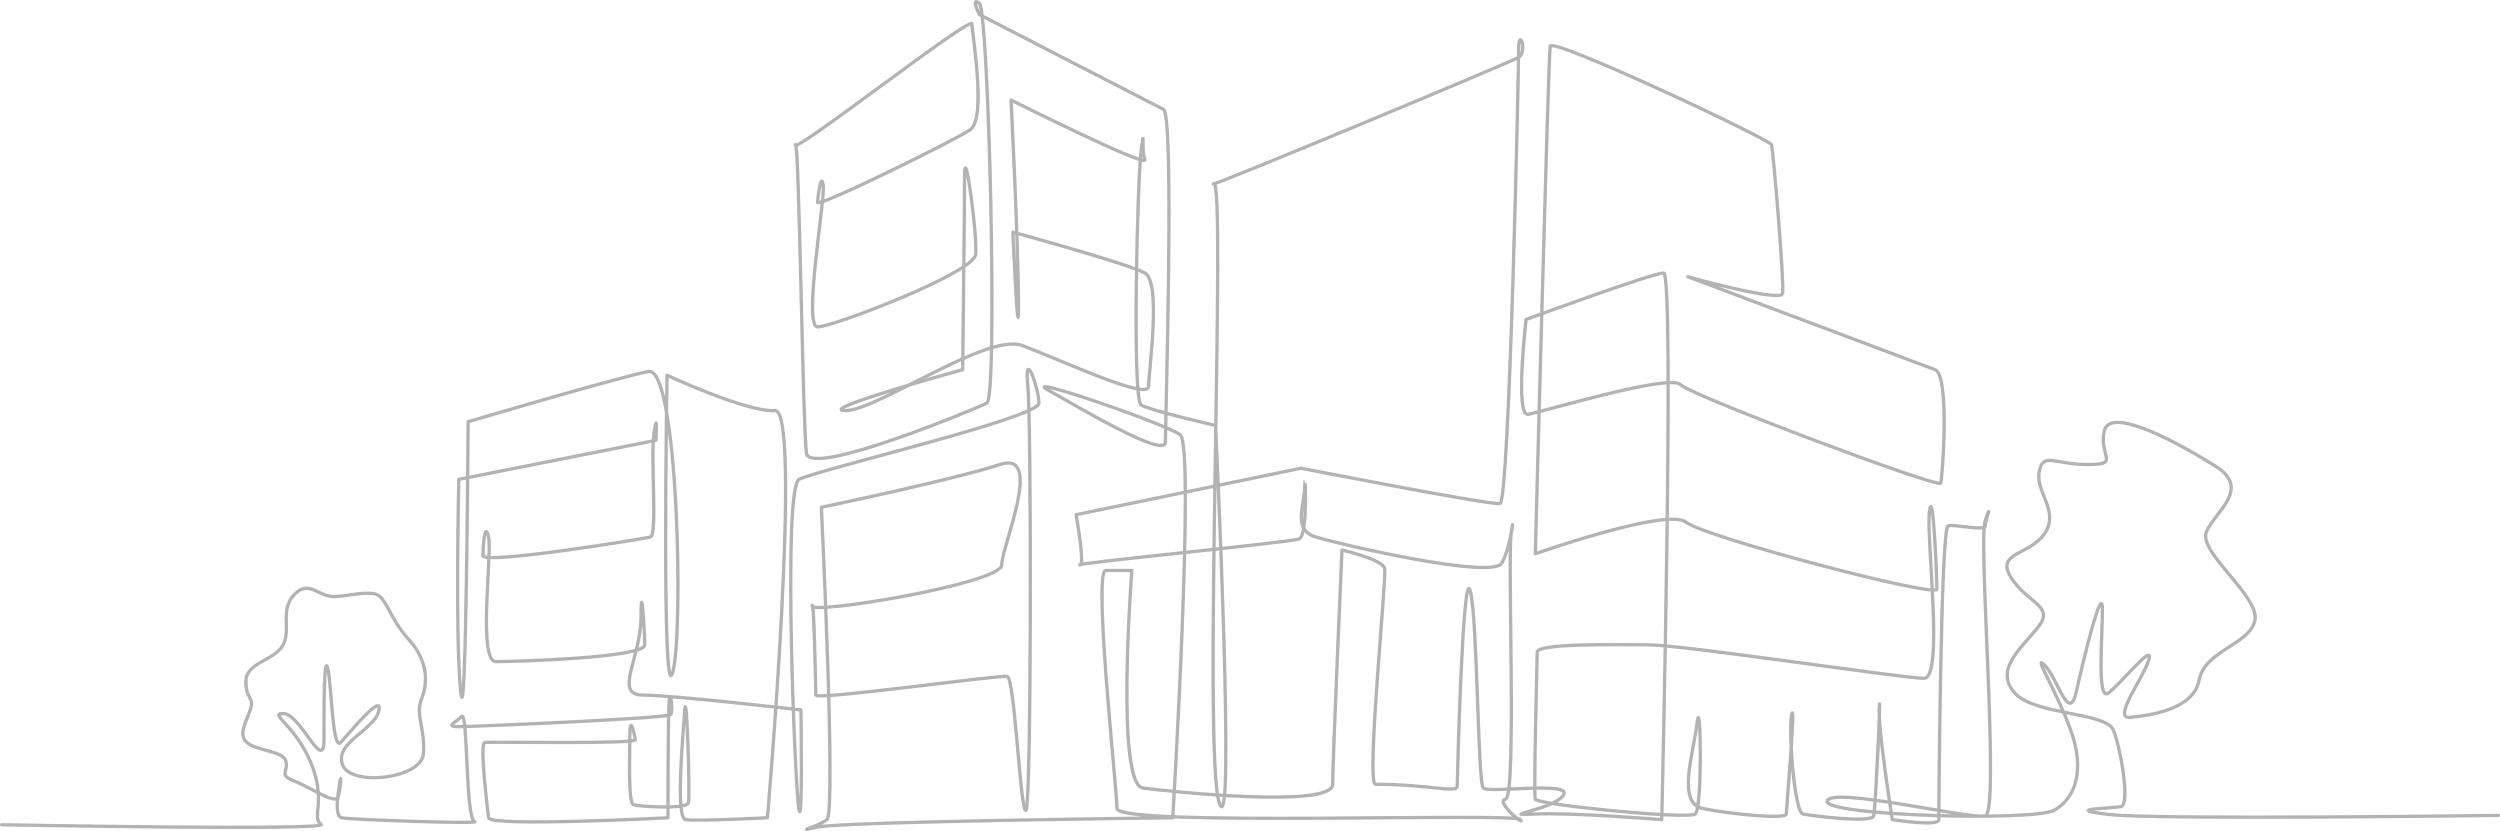
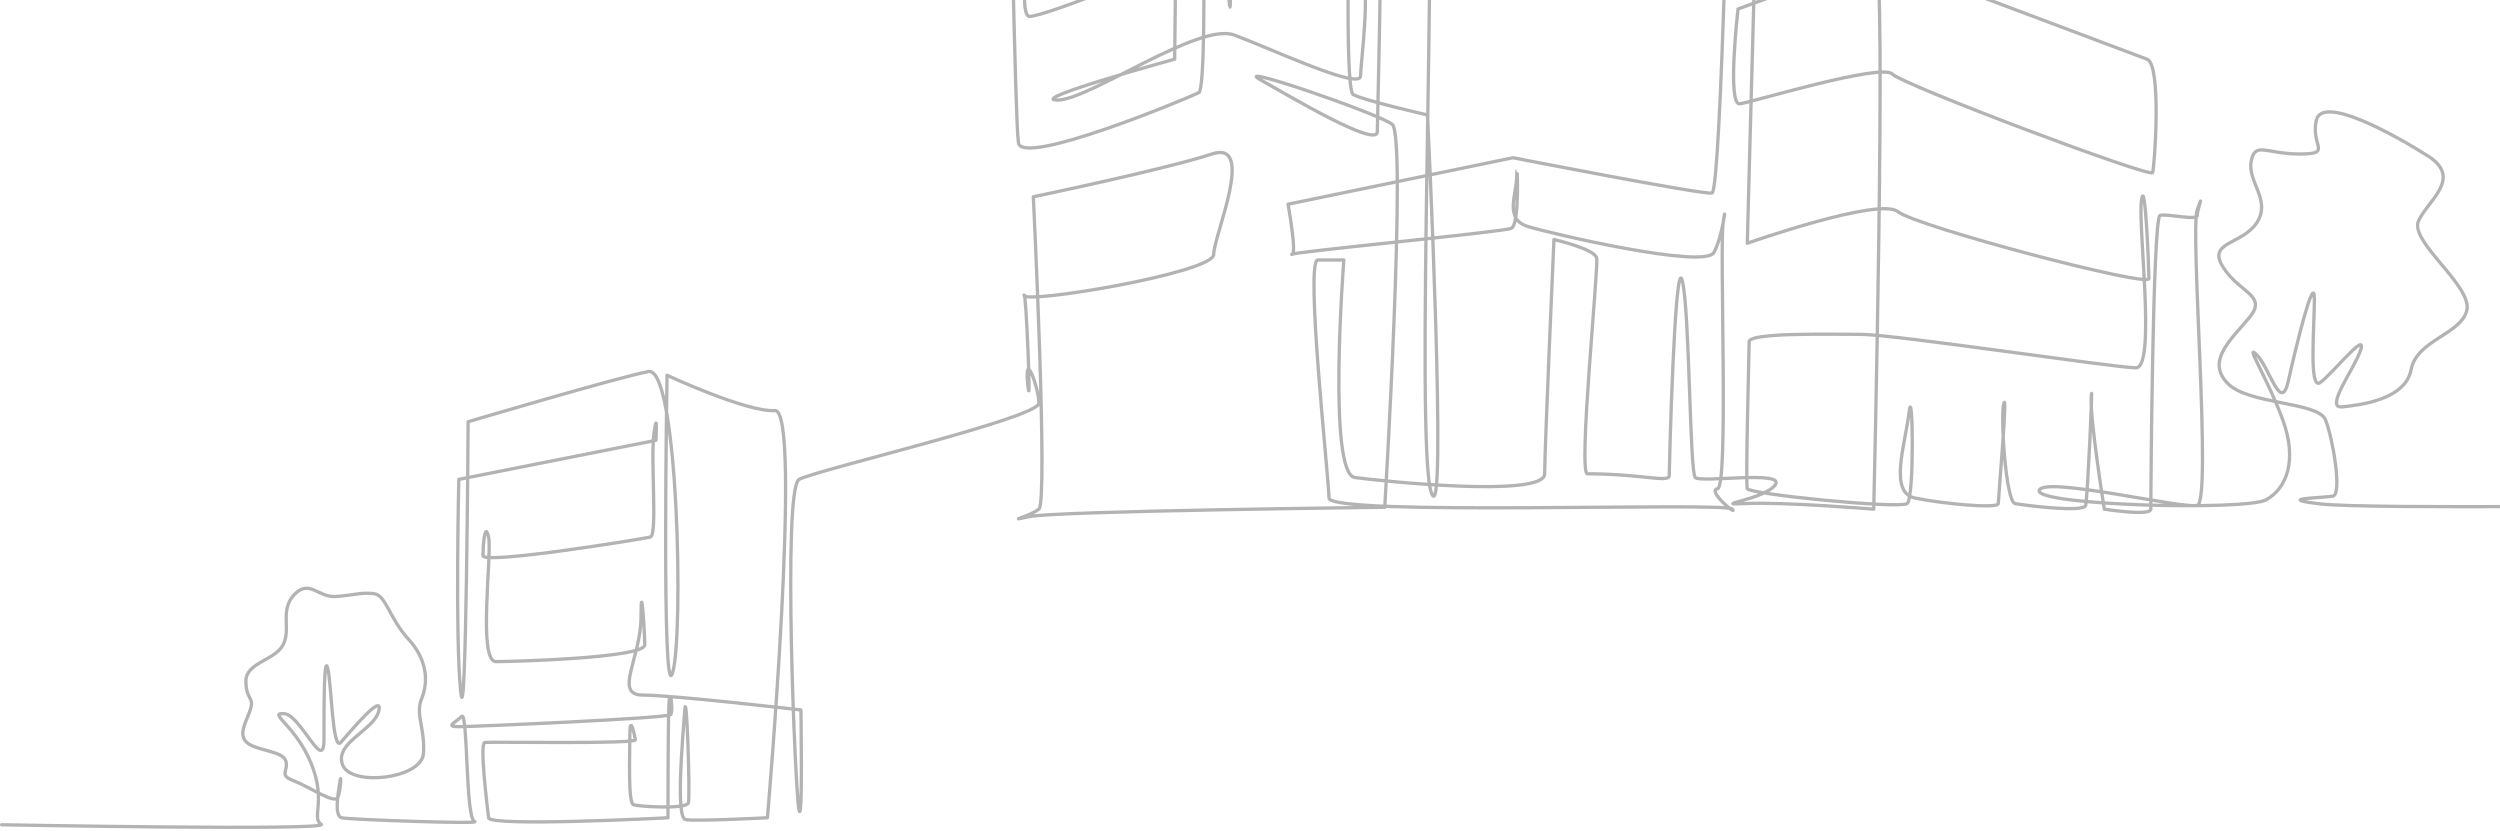
<svg xmlns="http://www.w3.org/2000/svg" id="Layer_2" data-name="Layer 2" viewBox="0 0 1504.19 500">
-   <path id="_レイヤー_1" d="M1,496.24s198.4,3.64,192.25-.28c-6.15-3.92,3.36-13.98-6.15-36.92-9.51-22.93-26.29-30.21-16.22-29.65,10.07.56,24.05,36.36,24.05,15.66s0-51.46,2.24-43.07c2.24,8.39,2.8,50.34,7.83,44.75,5.03-5.59,25.73-30.76,22.93-19.02-2.8,11.75-26.85,19.02-21.81,32.44,5.03,13.43,47.55,8.39,48.66-6.71,1.12-15.1-5.03-23.49-1.12-33,3.92-9.51,3.92-22.93-7.83-35.8-11.75-12.86-13.42-26.29-20.7-27.41-7.27-1.12-13.42,1.12-23.49,1.68-10.07.56-15.66-10.63-24.61-1.12-8.95,9.51-1.68,20.69-6.71,30.2-5.03,9.51-22.37,10.63-22.37,21.81s5.03,9.51,2.8,16.78c-2.24,7.27-7.83,15.1-2.24,20.14,5.59,5.03,21.81,5.03,23.49,11.19,1.68,6.15-4.48,8.39,4.48,11.75,8.95,3.36,25.17,14.54,26.85,10.07,1.68-4.47,2.24-16.22,1.12-8.95-1.12,7.27-3.36,20.14,1.12,21.26,4.48,1.12,85.58,3.92,79.99,2.24-5.59-1.68-3.92-67.12-7.83-63.21-3.92,3.92-10.07,6.15-1.68,6.15s125.85-5.03,127.53-7.27c1.68-2.24-.56-19.02-1.12-5.59-.56,13.43-.56,67.68-.56,67.68,0,0-107.39,5.59-107.95,0-.56-5.59-5.59-44.75-2.24-45.31,3.36-.56,91.17,1.12,90.61-1.68-.56-2.8-3.36-16.22-3.36-2.8s-1.12,40.83,2.24,41.95c3.36,1.12,31.88,2.8,33-1.12,1.12-3.92-1.12-71.6-2.24-55.38-1.12,16.22-5.59,64.33.56,65.44,6.15,1.12,49.22-1.12,49.22-1.12,0,0,21.26-246.11,4.48-244.99-16.78,1.12-64.88-21.25-64.88-21.25,0,0-3.36,201.37,3.36,178.99,6.71-22.37,3.36-184.59-14.54-181.23-17.9,3.36-108.51,30.21-108.51,30.21,0,0-1.12,194.65-4.47,162.21-3.36-32.44-1.12-127.53-1.12-127.53l118.58-23.49s1.12-20.14-1.12-4.47c-2.24,15.66,2.24,61.53-2.24,62.65-4.47,1.12-100.68,16.78-100.68,11.19s1.12-21.26,3.36-11.19c2.24,10.07-6.71,74.95,4.47,74.95s89.5-2.24,89.5-10.07-2.24-41.39-2.24-16.78-16.78,46.99,1.12,46.99,95.09,8.95,95.09,8.95c0,0,1.12,69.36-1.12,60.41-2.24-8.95-10.07-193.53,0-199.13,10.07-5.59,144.31-36.92,144.31-45.87s-8.95-33.56-6.71-11.19c2.24,22.37,2.24,255.06-1.12,256.18-3.36,1.12-6.71-79.43-11.19-80.55-4.47-1.12-115.23,14.54-115.23,11.19s-1.12-59.29-2.24-53.7c-1.12,5.59,114.11-13.42,114.11-24.61s25.73-69.36-1.12-60.41c-26.85,8.95-107.4,25.73-107.4,25.73,0,0,8.95,183.47,3.36,187.94-5.59,4.47-21.26,7.83-5.59,4.47,15.66-3.36,213.67-5.59,213.67-5.59,0,0,13.43-223.74,4.48-230.45-8.95-6.71-97.33-36.92-79.43-26.85,17.9,10.07,70.48,41.39,70.48,31.32s5.59-196.89-1.12-200.25c-6.71-3.36-110.75-57.05-110.75-57.05,0,0-5.59-11.19,0-6.71,5.59,4.47,11.19,237.16,4.48,240.52-6.71,3.36-106.28,44.75-108.52,30.21-2.24-14.54-4.48-192.42-6.71-185.7-2.24,6.71,106.28-78.31,106.28-72.71s8.95,57.05-1.12,63.76c-10.07,6.71-91.73,46.99-91.73,43.63s2.24-19.02,3.36-10.07c1.12,8.95-12.31,85.02-3.36,85.02s93.97-32.44,95.09-43.63c1.12-11.19-6.71-69.36-6.71-46.99s-1.12,116.34-1.12,116.34c0,0-89.5,24.61-70.48,24.61s85.02-46.99,106.28-39.15c21.26,7.83,76.07,33.56,76.07,24.61s7.83-62.65-2.24-68.24c-10.07-5.59-79.43-24.61-79.43-24.61,0,0,3.36,77.19,3.36,42.51s-4.48-121.94-4.48-121.94c0,0,82.78,41.39,80.55,35.8-2.24-5.59,0-22.37-2.24-5.59-2.24,16.78-5.59,149.9,0,153.26,5.59,3.36,44.75,12.31,44.75,12.31,0,0,12.31,256.18,2.24,227.09-10.07-29.09,4.48-377-3.36-372.53-7.83,4.48,177.87-72.72,183.47-76.07,5.59-3.36,0-19.02,0-4.48s-5.59,271.84-11.19,272.96c-5.59,1.12-119.7-21.25-119.7-21.25l-135.36,27.97s5.59,31.32,2.24,30.2c-3.36-1.12,126.41-13.42,132.01-15.66,5.59-2.24,3.36-44.75,3.36-32.44s-7.83,26.85,6.71,31.32c14.54,4.47,106.28,25.73,111.87,15.66,5.59-10.07,7.83-33.56,5.59-17.9-2.24,15.66,3.36,158.85-3.36,159.97-6.71,1.12,12.31,16.78,8.95,12.31-3.36-4.48-242.76,4.47-242.76-6.71s-14.54-143.19-6.71-143.19h15.66s-10.07,128.65,6.71,130.89c16.78,2.24,114.11,12.31,114.11-2.24s5.59-140.96,5.59-140.96c0,0,24.61,5.59,25.73,11.19,1.12,5.59-11.3,129.77-5.59,129.77,32.44,0,49.22,5.59,49.22,1.12s3.36-134.24,7.83-117.46c4.47,16.78,4.47,115.23,7.83,118.58,3.36,3.36,54.82-4.48,48.1,4.47-6.71,8.95-40.27,12.31-17.9,11.19,22.37-1.12,77.19,3.36,77.19,3.36,0,0,7.83-328.9,1.12-328.9s-82.78,27.97-82.78,27.97c0,0-6.71,58.17,1.12,57.05,7.83-1.12,85.02-24.61,91.73-17.9,6.71,6.71,155.5,62.65,156.62,59.29,1.12-3.36,5.59-64.88-3.36-68.24-8.95-3.36-148.79-55.93-148.79-55.93,0,0,55.93,15.66,57.05,10.07,1.12-5.59-5.59-86.14-6.71-89.5-1.12-3.36-132.01-64.88-133.12-59.29-1.12,5.59-8.95,305.4-8.95,305.4,0,0,79.43-27.97,90.61-19.02,11.19,8.95,151.03,45.87,151.03,40.27s-2.24-62.65-4.48-46.99c-2.24,15.66,8.95,100.68-3.36,100.68s-145.43-20.14-165.57-20.14-67.12-1.12-67.12,4.47-2.24,85.02-1.12,88.38c1.12,3.36,91.73,12.31,96.21,8.95,4.47-3.36,3.36-73.83,1.12-54.82-2.24,19.02-12.31,48.1,3.36,51.46,15.66,3.36,50.34,6.71,50.34,3.36s5.59-67.12,3.36-60.41c-2.24,6.71,1.12,59.29,6.71,60.41,5.59,1.12,41.39,5.59,42.51,1.12,1.12-4.47,4.47-78.31,3.36-66-1.12,12.31,7.83,68.24,7.83,68.24,0,0,27.97,4.47,27.97,0s1.12-175.64,5.59-176.75c4.47-1.12,22.37,3.36,22.37,0s4.47-15.66,0-3.36c-4.48,12.31,8.95,175.64,0,177.87-8.95,2.24-92.85-17.9-95.09-8.95-2.24,8.95,124.18,12.31,136.48,5.59,12.31-6.71,19.02-23.49,10.07-48.1-8.95-24.61-23.49-46.98-15.66-39.15,7.83,7.83,14.54,35.8,19.02,15.66,4.48-20.14,15.66-66,15.66-49.22s-3.36,54.82,3.36,50.34c6.71-4.48,27.97-31.32,24.61-20.14-3.36,11.19-22.37,35.8-11.19,34.68,11.19-1.12,38.04-4.47,41.39-22.37,3.36-17.9,30.2-21.26,33.56-35.8,3.36-14.54-34.68-41.39-29.09-53.7,5.59-12.31,26.85-25.73,5.59-39.15-21.25-13.42-63.77-36.92-67.12-21.26-3.36,15.66,10.07,20.14-10.07,20.14s-26.85-7.83-29.09,4.48c-2.24,12.31,12.31,23.49,3.36,36.92-8.95,13.43-30.2,11.19-20.14,26.85,10.07,15.66,26.85,16.78,15.66,30.21-11.19,13.42-25.73,25.73-13.43,39.15,12.31,13.42,54.82,11.19,59.29,22.37,4.47,11.19,10.07,44.74,4.47,45.86-5.59,1.12-36.48,1.36-7.39,4.71,29.09,3.36,234.44.57,234.44.57" data-name="レイヤー 1" style="fill:none;fill-rule:evenodd;stroke:#b3b3b3;stroke-linecap:round;stroke-linejoin:round;stroke-width:2px" />
+   <path id="_レイヤー_1" d="M1,496.24s198.4,3.64,192.25-.28c-6.15-3.92,3.36-13.98-6.15-36.92-9.51-22.93-26.29-30.21-16.22-29.65,10.07.56,24.05,36.36,24.05,15.66s0-51.46,2.24-43.07c2.24,8.39,2.8,50.34,7.83,44.75,5.03-5.59,25.73-30.76,22.93-19.02-2.8,11.75-26.85,19.02-21.81,32.44,5.03,13.43,47.55,8.39,48.66-6.71,1.12-15.1-5.03-23.49-1.12-33,3.92-9.51,3.92-22.93-7.83-35.8-11.75-12.86-13.42-26.29-20.7-27.41-7.27-1.12-13.42,1.12-23.49,1.68-10.07.56-15.66-10.63-24.61-1.12-8.95,9.51-1.68,20.69-6.71,30.2-5.03,9.51-22.37,10.63-22.37,21.81s5.03,9.51,2.8,16.78c-2.24,7.27-7.83,15.1-2.24,20.14,5.59,5.03,21.81,5.03,23.49,11.19,1.68,6.15-4.48,8.39,4.48,11.75,8.95,3.36,25.17,14.54,26.85,10.07,1.68-4.47,2.24-16.22,1.12-8.95-1.12,7.27-3.36,20.14,1.12,21.26,4.48,1.12,85.58,3.92,79.99,2.24-5.59-1.68-3.92-67.12-7.83-63.21-3.92,3.92-10.07,6.15-1.68,6.15s125.85-5.03,127.53-7.27c1.68-2.24-.56-19.02-1.12-5.59-.56,13.43-.56,67.68-.56,67.68,0,0-107.39,5.59-107.95,0-.56-5.59-5.59-44.75-2.24-45.31,3.36-.56,91.17,1.12,90.61-1.68-.56-2.8-3.36-16.22-3.36-2.8s-1.12,40.83,2.24,41.95c3.36,1.12,31.88,2.8,33-1.12,1.12-3.92-1.12-71.6-2.24-55.38-1.12,16.22-5.59,64.33.56,65.44,6.15,1.12,49.22-1.12,49.22-1.12,0,0,21.26-246.11,4.48-244.99-16.78,1.12-64.88-21.25-64.88-21.25,0,0-3.36,201.37,3.36,178.99,6.71-22.37,3.36-184.59-14.54-181.23-17.9,3.36-108.51,30.21-108.51,30.21,0,0-1.12,194.65-4.47,162.21-3.36-32.44-1.12-127.53-1.12-127.53l118.58-23.49s1.12-20.14-1.12-4.47c-2.24,15.66,2.24,61.53-2.24,62.65-4.47,1.12-100.68,16.78-100.68,11.19s1.12-21.26,3.36-11.19c2.24,10.07-6.71,74.95,4.47,74.95s89.5-2.24,89.5-10.07-2.24-41.39-2.24-16.78-16.78,46.99,1.12,46.99,95.09,8.95,95.09,8.95c0,0,1.12,69.36-1.12,60.41-2.24-8.95-10.07-193.53,0-199.13,10.07-5.59,144.31-36.92,144.31-45.87s-8.95-33.56-6.71-11.19s-1.12-59.29-2.24-53.7c-1.12,5.59,114.11-13.42,114.11-24.61s25.73-69.36-1.12-60.41c-26.85,8.95-107.4,25.73-107.4,25.73,0,0,8.95,183.47,3.36,187.94-5.59,4.47-21.26,7.83-5.59,4.47,15.66-3.36,213.67-5.59,213.67-5.59,0,0,13.43-223.74,4.48-230.45-8.95-6.71-97.33-36.92-79.43-26.85,17.9,10.07,70.48,41.39,70.48,31.32s5.59-196.89-1.12-200.25c-6.71-3.36-110.75-57.05-110.75-57.05,0,0-5.59-11.19,0-6.71,5.59,4.47,11.19,237.16,4.48,240.52-6.71,3.36-106.28,44.75-108.52,30.21-2.24-14.54-4.48-192.42-6.71-185.7-2.24,6.71,106.28-78.31,106.28-72.71s8.95,57.05-1.12,63.76c-10.07,6.71-91.73,46.99-91.73,43.63s2.24-19.02,3.36-10.07c1.12,8.95-12.31,85.02-3.36,85.02s93.97-32.44,95.09-43.63c1.12-11.19-6.71-69.36-6.71-46.99s-1.12,116.34-1.12,116.34c0,0-89.5,24.61-70.48,24.61s85.02-46.99,106.28-39.15c21.26,7.83,76.07,33.56,76.07,24.61s7.83-62.65-2.24-68.24c-10.07-5.59-79.43-24.61-79.43-24.61,0,0,3.36,77.19,3.36,42.51s-4.48-121.94-4.48-121.94c0,0,82.78,41.39,80.55,35.8-2.24-5.59,0-22.37-2.24-5.59-2.24,16.78-5.59,149.9,0,153.26,5.59,3.36,44.75,12.31,44.75,12.31,0,0,12.31,256.18,2.24,227.09-10.07-29.09,4.48-377-3.36-372.53-7.83,4.48,177.87-72.72,183.47-76.07,5.59-3.36,0-19.02,0-4.48s-5.59,271.84-11.19,272.96c-5.59,1.12-119.7-21.25-119.7-21.25l-135.36,27.97s5.59,31.32,2.24,30.2c-3.36-1.12,126.41-13.42,132.01-15.66,5.59-2.24,3.36-44.75,3.36-32.44s-7.83,26.85,6.71,31.32c14.54,4.47,106.28,25.73,111.87,15.66,5.59-10.07,7.83-33.56,5.59-17.9-2.24,15.66,3.36,158.85-3.36,159.97-6.71,1.12,12.31,16.78,8.95,12.31-3.36-4.48-242.76,4.47-242.76-6.71s-14.54-143.19-6.71-143.19h15.66s-10.07,128.65,6.71,130.89c16.78,2.24,114.11,12.31,114.11-2.24s5.59-140.96,5.59-140.96c0,0,24.61,5.59,25.73,11.19,1.12,5.59-11.3,129.77-5.59,129.77,32.44,0,49.22,5.59,49.22,1.12s3.36-134.24,7.83-117.46c4.47,16.78,4.47,115.23,7.83,118.58,3.36,3.36,54.82-4.48,48.1,4.47-6.71,8.95-40.27,12.31-17.9,11.19,22.37-1.12,77.19,3.36,77.19,3.36,0,0,7.83-328.9,1.12-328.9s-82.78,27.97-82.78,27.97c0,0-6.71,58.17,1.12,57.05,7.83-1.12,85.02-24.61,91.73-17.9,6.71,6.71,155.5,62.65,156.62,59.29,1.12-3.36,5.59-64.88-3.36-68.24-8.95-3.36-148.79-55.93-148.79-55.93,0,0,55.93,15.66,57.05,10.07,1.12-5.59-5.59-86.14-6.71-89.5-1.12-3.36-132.01-64.88-133.12-59.29-1.12,5.59-8.95,305.4-8.95,305.4,0,0,79.43-27.97,90.61-19.02,11.19,8.95,151.03,45.87,151.03,40.27s-2.24-62.65-4.48-46.99c-2.24,15.66,8.95,100.68-3.36,100.68s-145.43-20.14-165.57-20.14-67.12-1.12-67.12,4.47-2.24,85.02-1.12,88.38c1.12,3.36,91.73,12.31,96.21,8.95,4.47-3.36,3.36-73.83,1.12-54.82-2.24,19.02-12.31,48.1,3.36,51.46,15.66,3.36,50.34,6.71,50.34,3.36s5.59-67.12,3.36-60.41c-2.24,6.71,1.12,59.29,6.71,60.41,5.59,1.12,41.39,5.59,42.51,1.12,1.12-4.47,4.47-78.31,3.36-66-1.12,12.31,7.83,68.24,7.83,68.24,0,0,27.97,4.47,27.97,0s1.12-175.64,5.59-176.75c4.47-1.12,22.37,3.36,22.37,0s4.47-15.66,0-3.36c-4.48,12.31,8.95,175.64,0,177.87-8.95,2.24-92.85-17.9-95.09-8.95-2.24,8.95,124.18,12.31,136.48,5.59,12.31-6.71,19.02-23.49,10.07-48.1-8.95-24.61-23.49-46.98-15.66-39.15,7.83,7.83,14.54,35.8,19.02,15.66,4.48-20.14,15.66-66,15.66-49.22s-3.36,54.82,3.36,50.34c6.71-4.48,27.97-31.32,24.61-20.14-3.36,11.19-22.37,35.8-11.19,34.68,11.19-1.12,38.04-4.47,41.39-22.37,3.36-17.9,30.2-21.26,33.56-35.8,3.36-14.54-34.68-41.39-29.09-53.7,5.59-12.31,26.85-25.73,5.59-39.15-21.25-13.42-63.77-36.92-67.12-21.26-3.36,15.66,10.07,20.14-10.07,20.14s-26.85-7.83-29.09,4.48c-2.24,12.31,12.31,23.49,3.36,36.92-8.95,13.43-30.2,11.19-20.14,26.85,10.07,15.66,26.85,16.78,15.66,30.21-11.19,13.42-25.73,25.73-13.43,39.15,12.31,13.42,54.82,11.19,59.29,22.37,4.47,11.19,10.07,44.74,4.47,45.86-5.59,1.12-36.48,1.36-7.39,4.71,29.09,3.36,234.44.57,234.44.57" data-name="レイヤー 1" style="fill:none;fill-rule:evenodd;stroke:#b3b3b3;stroke-linecap:round;stroke-linejoin:round;stroke-width:2px" />
</svg>